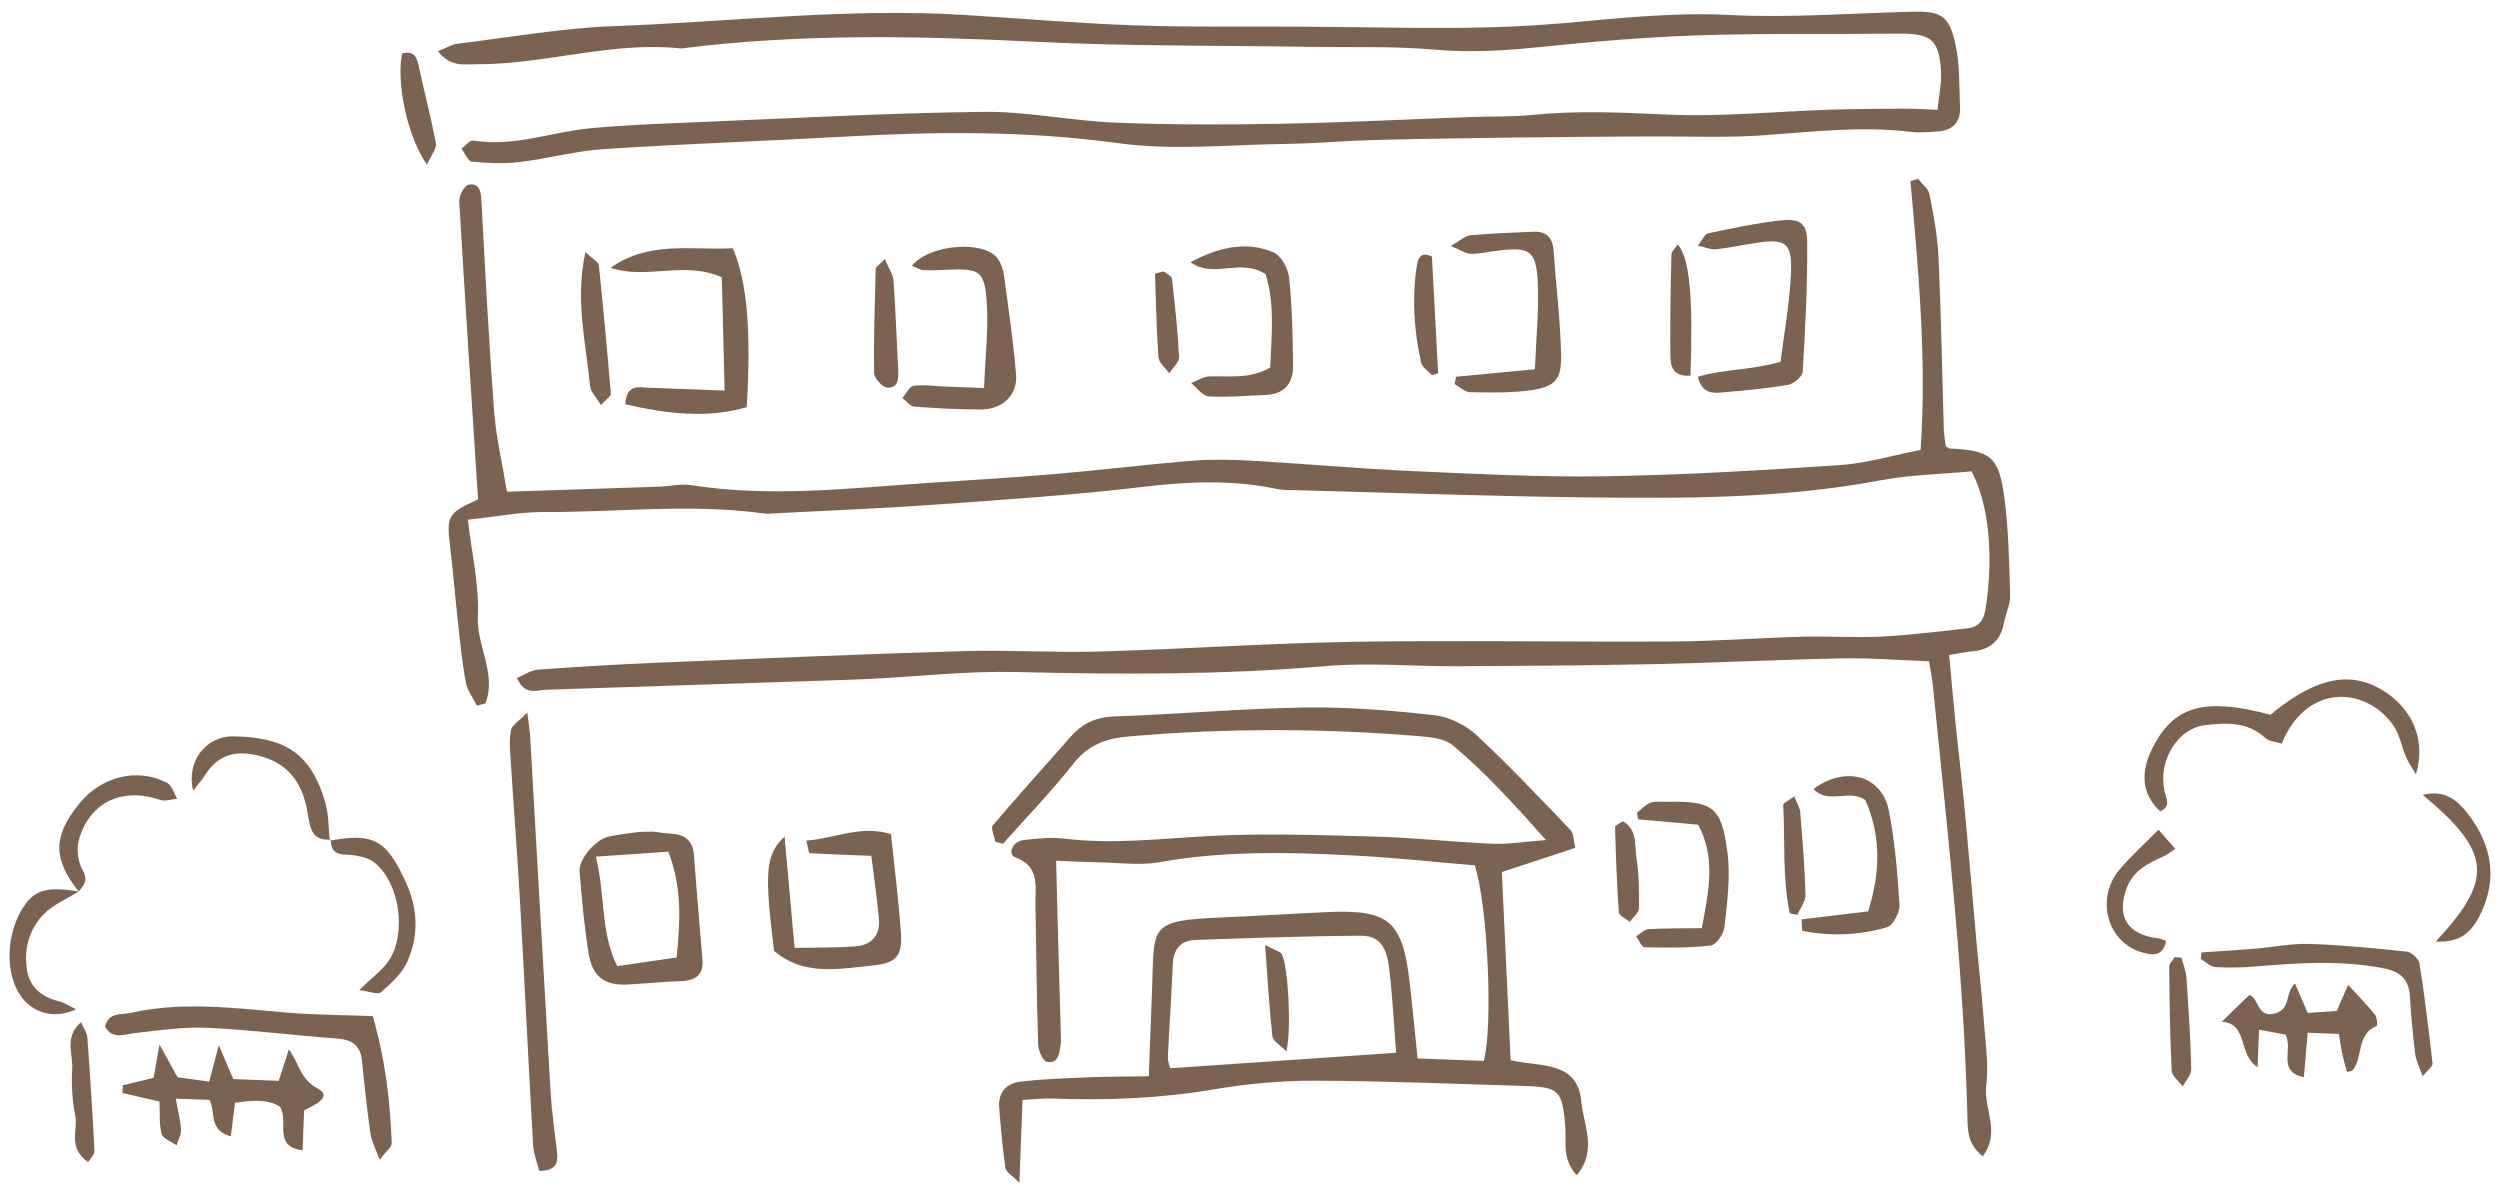
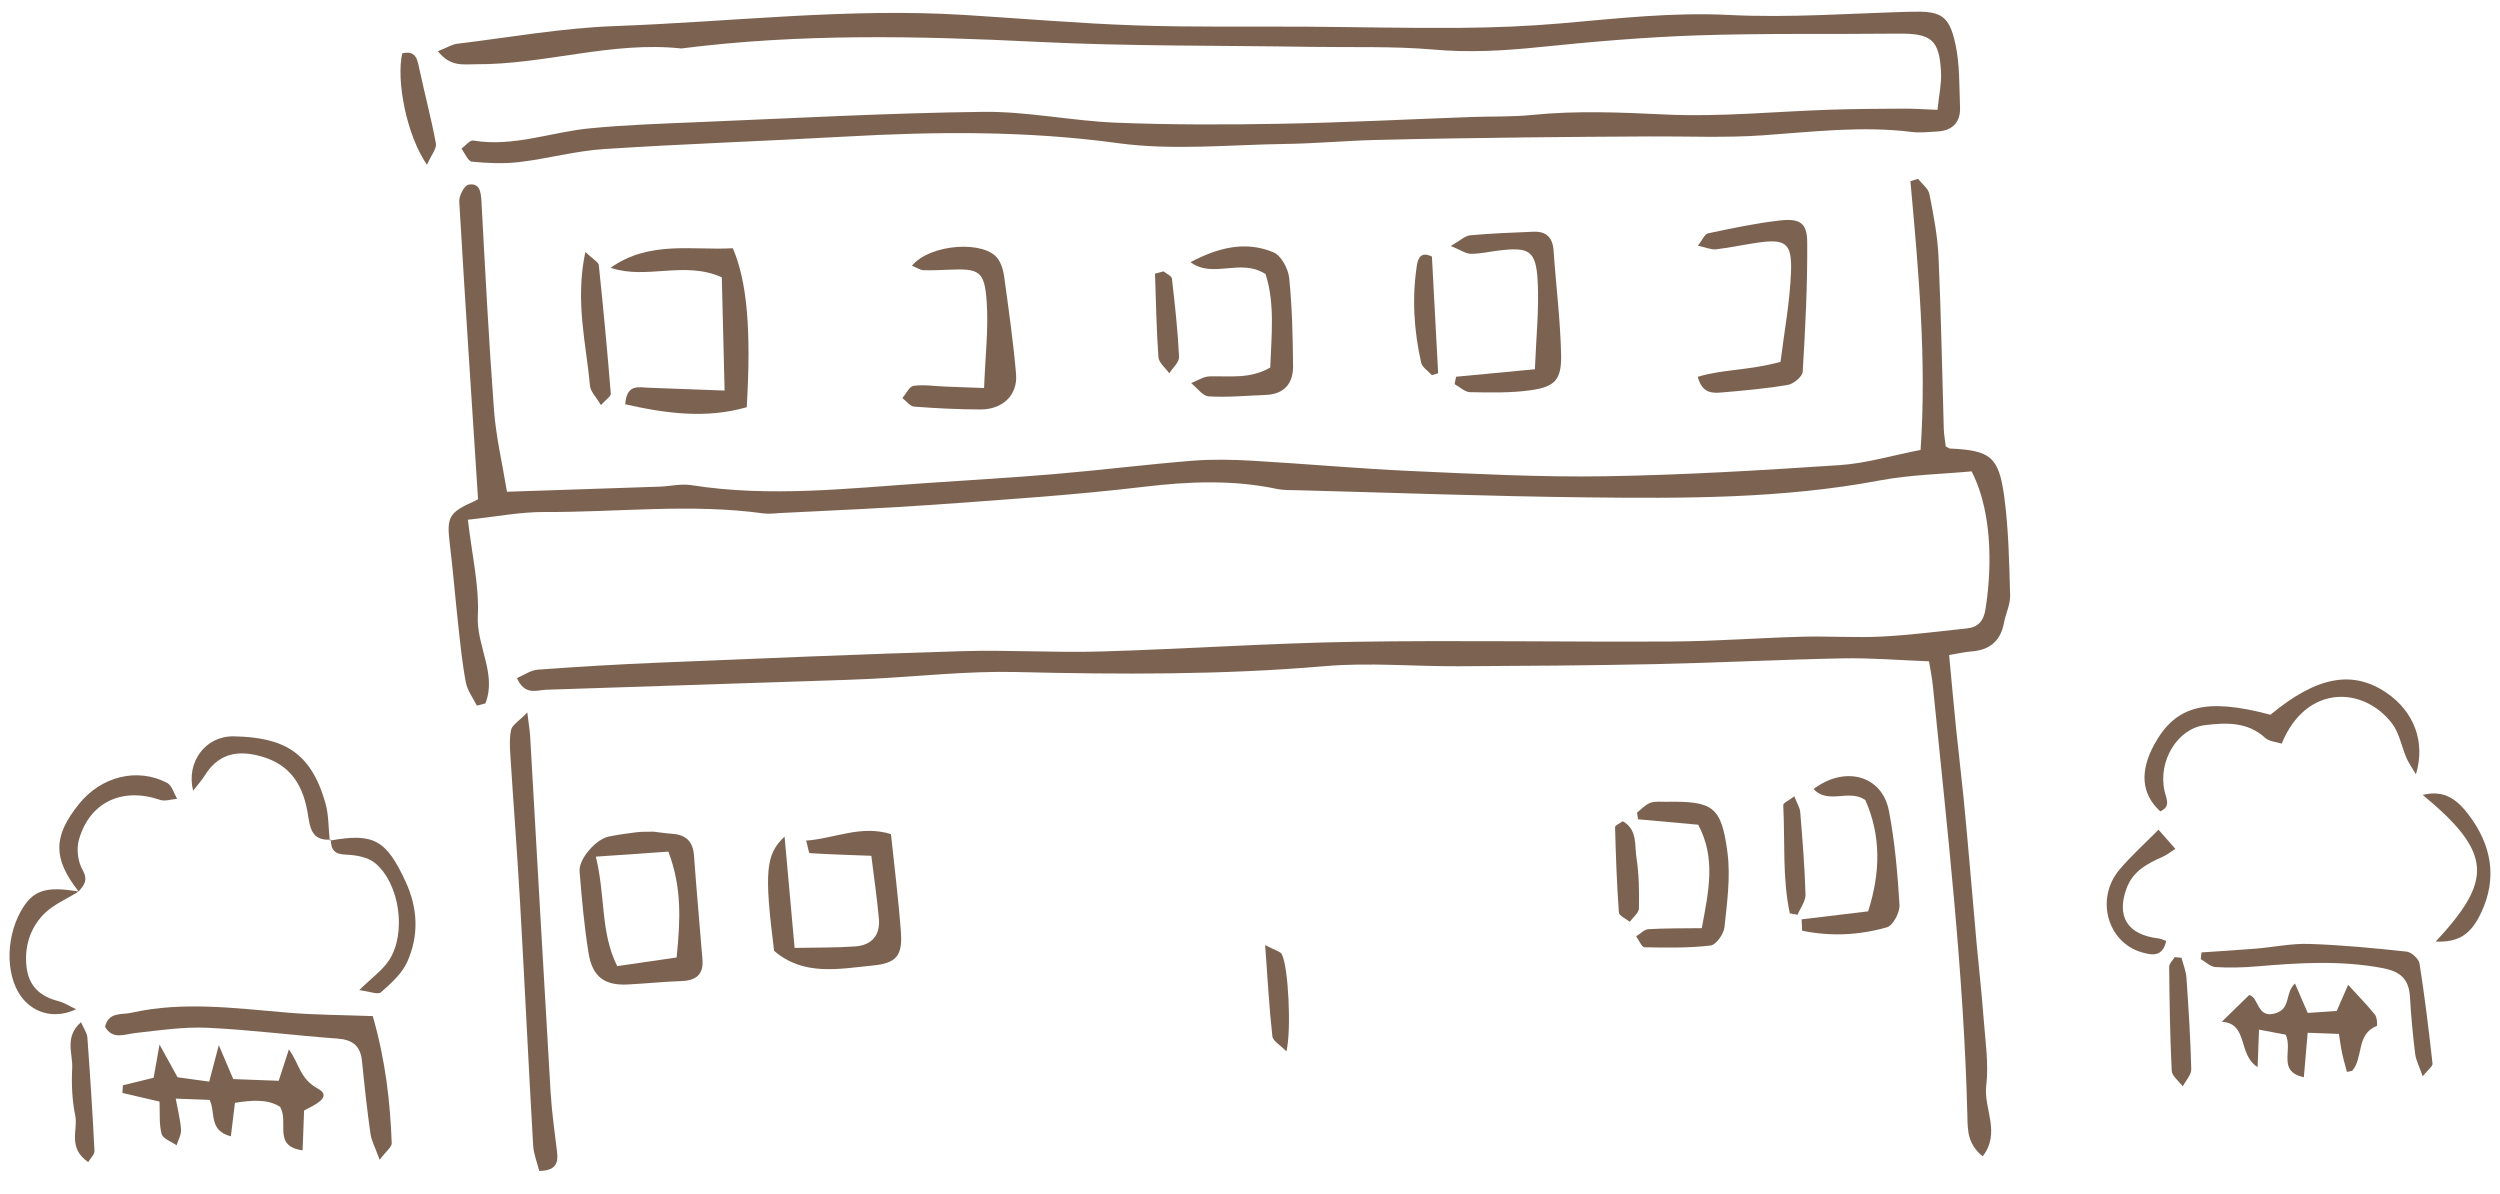
<svg xmlns="http://www.w3.org/2000/svg" id="a" viewBox="0 0 180 86">
  <path d="m34.336,50.808c-.273-.553-.68-1.08-.792-1.664-.259-1.343-.393-2.712-.544-4.074-.218-1.973-.378-3.952-.616-5.923-.233-1.922-.071-2.245,1.781-3.068.201-.089.381-.225.254-.148-.471-7.277-.942-14.351-1.354-21.428-.024-.409.372-1.156.668-1.208.792-.141.894.497.931,1.19.271,5.029.53,10.06.907,15.082.141,1.875.584,3.727.93,5.838,3.867-.128,7.43-.243,10.993-.367.76-.026,1.54-.225,2.274-.109,5.649.894,11.276.231,16.909-.148,3.124-.21,6.25-.392,9.369-.658,3.267-.279,6.523-.686,9.791-.95,1.438-.116,2.896-.083,4.339,0,3.807.218,7.607.568,11.415.739,4.651.208,9.31.453,13.961.379,5.645-.09,11.289-.429,16.923-.804,1.883-.125,3.736-.69,5.806-1.093.444-6.4-.141-12.875-.732-19.351.183-.055.367-.11.55-.165.284.364.741.694.82,1.099.294,1.495.586,3.01.655,4.527.186,4.121.253,8.247.378,12.37.014.445.098.888.142,1.268.169.088.234.15.302.153,2.903.132,3.523.567,3.914,3.501.311,2.334.351,4.709.419,7.068.019.657-.321,1.319-.445,1.988-.245,1.325-1.052,1.959-2.362,2.055-.44.032-.874.137-1.586.254.172,1.824.325,3.548.499,5.269.17,1.673.375,3.342.542,5.014.174,1.748.324,3.499.48,5.249.156,1.75.3,3.501.46,5.251.16,1.747.361,3.491.49,5.24.123,1.675.396,3.381.199,5.025-.192,1.603,1.069,3.337-.252,5.044-1.094-.878-1.079-1.876-1.102-2.843-.254-10.397-1.456-20.717-2.489-31.052-.06-.598-.187-1.189-.276-1.744-2.139-.08-4.166-.251-6.189-.212-4.504.086-9.005.318-13.509.414-4.731.101-9.465.131-14.197.154-3.205.015-6.431-.281-9.61-.007-7.401.637-14.792.6-22.205.423-3.499-.083-7.01.319-10.516.493-1.141.057-2.283.09-3.425.128-6.632.219-13.264.437-19.896.654-.716.023-1.546.446-2.12-.839.507-.214.99-.569,1.495-.606,2.89-.212,5.784-.384,8.679-.504,7.316-.302,14.632-.614,21.95-.83,3.279-.097,6.568.122,9.847.027,6.101-.177,12.197-.603,18.299-.7,7.63-.12,15.265.023,22.897-.021,3.126-.018,6.251-.261,9.377-.345,1.908-.051,3.823.086,5.727-.01,2.05-.104,4.093-.377,6.137-.589.792-.082,1.186-.541,1.317-1.335.375-2.267.685-6.711-.991-9.971-2.118.199-4.402.238-6.615.655-7.032,1.324-14.132,1.298-21.23,1.217-6.869-.078-13.735-.331-20.603-.511-.533-.014-1.079.008-1.595-.1-3.18-.668-6.337-.532-9.558-.149-4.991.594-10.015.923-15.031,1.285-3.727.269-7.463.411-11.196.607-.382.02-.772.077-1.145.025-5.259-.727-10.529-.075-15.793-.102-1.725-.009-3.452.337-5.502.555.284,2.477.824,4.732.716,6.955-.103,2.123,1.383,4.157.545,6.27-.204.054-.408.107-.612.161Z" fill="#7c6351" />
  <path d="m31.53,3.687c.694-.276,1.024-.492,1.374-.534,3.784-.458,7.561-1.138,11.358-1.275,8.387-.303,16.754-1.323,25.166-.803,4.113.254,8.221.612,12.338.753,4.115.141,8.237.065,12.356.094,3.661.026,7.322.113,10.982.084,2.434-.02,4.875-.113,7.299-.324,4.023-.35,8.011-.812,12.089-.605,4.336.22,8.7-.114,13.052-.232,2.182-.059,2.783.22,3.245,2.32.323,1.467.271,3.022.334,4.54.046,1.105-.542,1.706-1.649,1.764-.609.032-1.229.106-1.828.032-3.593-.448-7.153-.007-10.732.243-2.732.191-5.486.06-8.23.079-2.974.02-5.949.034-8.923.072-3.588.046-7.177.093-10.765.184-2.136.054-4.269.255-6.405.284-4.039.055-8.141.485-12.105-.057-6.563-.897-13.082-.838-19.644-.47-5.78.325-11.568.52-17.345.896-2.044.133-4.058.692-6.1.936-1.126.135-2.288.082-3.42-.027-.278-.027-.503-.609-.752-.936.283-.206.602-.627.843-.587,2.887.484,5.593-.605,8.387-.877,2.572-.25,5.162-.337,7.746-.444,6.861-.282,13.721-.661,20.584-.744,3.181-.038,6.364.651,9.555.779,3.963.158,7.937.151,11.904.078,4.578-.085,9.154-.322,13.731-.487,1.448-.052,2.906-.001,4.344-.147,3.203-.325,6.382-.183,9.595-.031,3.95.187,7.928-.221,11.894-.348,1.753-.056,3.507-.066,5.261-.075.741-.004,1.482.05,2.43.086.109-1.062.296-1.875.257-2.677-.115-2.379-.697-2.835-3.103-2.809-4.809.053-9.622-.035-14.427.125-3.81.127-7.619.458-11.413.847-2.516.258-4.993.403-7.533.18-2.959-.26-5.951-.151-8.929-.2-6.563-.107-13.135-.037-19.687-.362-8.559-.425-17.092-.608-25.613.478-5.006-.541-9.84,1.172-14.807,1.136-.859-.006-1.798.218-2.717-.938Z" fill="#7c6351" />
-   <path d="m73.62,79.194c-.079,2.105-.144,3.831-.224,5.969-.519-.535-.964-.776-1.008-1.076-.21-1.433-.327-2.882-.447-4.327-.093-1.122.544-1.773,1.569-1.89,1.581-.18,3.178-.236,4.77-.3,1.427-.058,2.857-.056,4.433-.083.083-2.204.154-4.174.231-6.145.183-4.702-.335-5.06,5.076-5.289,2.516-.106,5.029-.269,7.544-.383,4.418-.2,5.407.63,5.92,4.979.214,1.81.381,3.626.582,5.559,1.659.062,3.224.121,4.764.178.678-2.418.293-11.226-.647-14.079-2.86-.239-5.811-.56-8.771-.715-4.653-.244-9.3-.345-13.932.488-1.403.252-2.893.032-4.342.008-.971-.016-1.94-.069-3.095-.112.03,1.262.049,2.237.076,3.212.086,3.126.176,6.251.262,9.377.006.228.014.461-.02.685-.091.61-.179,1.367-.998,1.199-.288-.059-.602-.806-.616-1.248-.106-3.352-.143-6.707-.194-10.061-.02-1.333.334-2.751-1.455-3.414-.57-.211-.208-1.144.585-1.238.983-.116,1.998-.223,2.972-.105,3.515.426,6.992-.012,10.494-.194,3.954-.206,7.931-.061,11.895.048,2.821.078,5.634.392,8.454.513,1.104.047,2.218-.146,3.809-.266-2.321-2.618-4.363-4.854-6.683-6.805-.525-.442-1.399-.585-2.131-.647-7.09-.605-14.18-.628-21.275-.002-1.608.142-2.864.6-3.915,1.933-1.588,2.013-3.38,3.866-5.085,5.786-.185-.047-.371-.094-.556-.14-.07-.404-.347-.985-.177-1.186,1.817-2.148,3.716-4.226,5.568-6.344.851-.973,1.825-1.449,3.177-1.495,4.574-.155,9.142-.572,13.716-.643,3.116-.048,6.251.211,9.352.557,1.061.118,2.238.712,3.03,1.446,2.349,2.178,4.544,4.523,6.764,6.837.216.225.187.685.328,1.266-1.777.585-3.475,1.145-5.288,1.742.206,4.412.418,8.947.633,13.548,2.141.495,4.837.022,5.093,3.002.141,1.638,1.179,3.452-.331,5.281-1.077-1.17-.742-2.386-.825-3.448-.207-2.627-.404-2.908-2.929-2.982-5.032-.148-10.063-.364-15.095-.378-2.43-.007-4.889.215-7.285.624-3.864.659-7.731.804-11.628.661-.663-.024-1.33.057-2.144.098Zm26.902-3.396c-.16-2.018-.26-4.078-.507-6.12-.194-1.596-.766-2.311-2.034-2.305-3.962.021-7.924.168-11.885.3-1.081.036-1.612.656-1.657,1.768-.089,2.209-.25,4.416-.35,6.625-.016.343.132.694.164.85,5.457-.375,10.75-.738,16.268-1.117Z" fill="#7c6351" />
  <path d="m37.966,51.291c.122,1.007.185,1.365.206,1.726.489,8.533.964,17.066,1.47,25.598.086,1.445.292,2.883.466,4.322.097.805-.086,1.355-1.283,1.369-.145-.589-.403-1.215-.44-1.852-.332-5.791-.606-11.586-.935-17.378-.203-3.578-.48-7.151-.706-10.728-.038-.606-.074-1.239.061-1.819.076-.324.508-.566,1.162-1.237Z" fill="#7c6351" />
  <path d="m52.764,17.873c1.033,2.402,1.331,5.923,1.001,11.446-2.928.844-5.827.45-8.748-.21.101-1.484.968-1.218,1.697-1.192,1.729.061,3.458.128,5.457.203-.071-2.876-.136-5.507-.202-8.153-2.683-1.216-5.444.195-8.005-.688,2.793-1.979,5.883-1.241,8.8-1.406Z" fill="#7c6351" />
  <path d="m47.052,59.88c.409.047.862.119,1.317.149.983.064,1.522.524,1.597,1.554.182,2.505.409,5.006.611,7.51.087,1.072-.466,1.503-1.492,1.543-1.29.049-2.576.175-3.865.246-1.669.092-2.562-.531-2.841-2.244-.317-1.949-.488-3.924-.65-5.894-.074-.901,1.187-2.331,2.106-2.513.671-.133,1.35-.232,2.029-.314.376-.045.76-.026,1.187-.037Zm-4.15,1.798c.7,2.865.32,5.448,1.538,7.883,1.473-.215,2.871-.418,4.277-.623.264-2.617.399-5.014-.595-7.62-1.643.114-3.264.226-5.22.361Z" fill="#7c6351" />
  <path d="m55.734,68.459c-.704-5.646-.626-6.937.756-8.223.245,2.723.47,5.227.721,8.013,1.54-.032,2.963-.007,4.376-.108,1.168-.083,1.802-.807,1.694-1.992-.143-1.571-.374-3.135-.546-4.531-1.655-.062-3.047-.105-4.436-.192-.069-.004-.115-.39-.254-.903,2.06-.148,3.923-1.141,6.104-.468.252,2.42.551,4.747.717,7.084.118,1.668-.325,2.21-2.019,2.377-2.448.242-4.984.78-7.112-1.057Z" fill="#7c6351" />
  <path d="m26.84,73.16c.932,3.261,1.252,6.191,1.364,9.148.01.27-.388.556-.867,1.198-.312-.861-.591-1.358-.665-1.884-.245-1.732-.435-3.473-.607-5.215-.109-1.108-.676-1.551-1.782-1.63-3.113-.223-6.216-.632-9.332-.776-1.725-.079-3.472.181-5.2.376-.815.092-1.631.503-2.188-.446.254-1.097,1.193-.854,1.871-1.007,3.786-.856,7.576-.317,11.37-.006,1.957.16,3.927.162,6.036.241Z" fill="#7c6351" />
  <path d="m16.794,77.694c1.057.04,2.166.081,3.273.123.271-.836.503-1.548.734-2.261.761,1.05.779,2.114,2.089,2.827,1.104.601-.291,1.197-.996,1.575-.034.916-.069,1.849-.107,2.867-2.172-.303-.964-1.991-1.619-3.131-.892-.584-2.066-.476-3.253-.291-.098.811-.19,1.562-.293,2.413-1.627-.432-1.076-1.703-1.531-2.624-.654-.024-1.372-.051-2.439-.091.156.86.341,1.543.381,2.233.022.368-.205.752-.32,1.128-.374-.267-.979-.471-1.074-.816-.195-.704-.116-1.484-.155-2.332-.94-.219-1.804-.421-2.669-.622.011-.184.021-.368.032-.551.683-.167,1.366-.335,2.214-.542.101-.569.214-1.203.424-2.391.574,1.04.906,1.643,1.298,2.354.67.093,1.41.195,2.279.315.2-.756.382-1.448.692-2.624.447,1.049.716,1.68,1.039,2.44Z" fill="#7c6351" />
  <path d="m163.471,51.461c3.344-2.77,5.917-3.237,8.354-1.583,1.97,1.338,2.833,3.532,2.122,5.871-.292-.497-.525-.817-.679-1.171-.357-.826-.512-1.793-1.037-2.482-2.047-2.686-6.186-2.864-7.949,1.446-.396-.129-.903-.151-1.188-.414-1.278-1.177-2.835-1.097-4.33-.918-1.974.236-3.388,2.561-2.924,4.71.134.62.484,1.127-.299,1.499-1.361-1.238-1.499-2.882-.421-4.838,1.537-2.787,3.704-3.354,8.351-2.12Z" fill="#7c6351" />
  <path d="m65.657,19.134c1.331-1.594,5.22-1.837,6.183-.512.256.352.398.834.458,1.274.318,2.343.659,4.685.859,7.04.128,1.504-.965,2.547-2.548,2.545-1.596-.002-3.195-.083-4.787-.204-.297-.023-.567-.402-.85-.617.266-.308.502-.838.805-.88.743-.102,1.517.023,2.28.053.887.035,1.775.067,2.797.105.085-2.283.323-4.253.189-6.197-.155-2.241-.522-2.415-2.741-2.321-.608.026-1.218.053-1.826.032-.212-.007-.418-.157-.819-.319Z" fill="#7c6351" />
  <path d="m128.199,26.052c.261-2.125.672-4.293.754-6.474.079-2.102-.409-2.4-2.463-2.098-.98.144-1.95.359-2.933.471-.347.039-.718-.134-1.308-.259.319-.404.485-.839.732-.891,1.713-.362,3.433-.731,5.17-.927,1.44-.162,1.957.179,1.968,1.552.024,3.112-.137,6.228-.324,9.336-.021.349-.651.879-1.062.949-1.574.269-3.172.41-4.765.546-.672.058-1.406.087-1.73-1.124,1.783-.555,3.692-.449,5.961-1.082Z" fill="#7c6351" />
  <path d="m104.84,27.124c1.819-.172,3.637-.345,5.673-.538.086-2.298.313-4.345.198-6.371-.123-2.173-.61-2.436-2.768-2.181-.681.08-1.361.243-2.042.239-.37-.002-.739-.274-1.446-.562.682-.388,1.027-.735,1.401-.77,1.512-.139,3.033-.195,4.552-.257.924-.038,1.386.412,1.451,1.362.169,2.499.488,4.993.541,7.493.038,1.819-.449,2.321-2.238,2.565-1.421.193-2.879.161-4.318.132-.375-.007-.742-.376-1.113-.579.036-.178.073-.356.109-.534Z" fill="#7c6351" />
  <path d="m168.402,74.442c-.739-.028-1.395-.052-2.25-.084-.094,1.101-.18,2.104-.275,3.206-1.936-.431-.773-1.929-1.307-3.067-.438-.083-1.047-.198-1.92-.364-.036.961-.063,1.685-.101,2.702-1.454-.918-.647-3.144-2.58-3.27.618-.602,1.235-1.204,1.971-1.921.71.137.536,1.715,1.877,1.317,1.163-.345.664-1.434,1.42-2.152.307.708.577,1.333.92,2.123.682-.046,1.411-.096,2.087-.142.308-.707.562-1.29.821-1.881.718.785,1.36,1.436,1.931,2.144.157.195.191.792.127.818-1.488.592-.954,2.262-1.745,3.204-.039.046-.14.04-.399.105-.117-.448-.253-.903-.351-1.365-.092-.434-.146-.877-.225-1.374Z" fill="#7c6351" />
  <path d="m158.504,68.574c1.307-.09,2.615-.166,3.921-.273,1.281-.106,2.564-.381,3.838-.339,2.343.078,4.684.302,7.016.554.348.038.873.522.927.862.378,2.39.668,4.794.936,7.199.022.198-.327.437-.709.914-.245-.707-.484-1.149-.541-1.612-.167-1.361-.297-2.729-.375-4.098-.072-1.27-.676-1.831-1.943-2.073-3.041-.58-6.065-.386-9.106-.126-.983.084-1.98.107-2.963.046-.36-.023-.7-.372-1.049-.573.017-.16.033-.32.05-.48Z" fill="#7c6351" />
  <path d="m91.12,19.736c-1.818-1.178-3.76.353-5.405-.86,1.915-1.01,3.914-1.575,5.974-.709.553.232,1.062,1.176,1.131,1.84.217,2.11.263,4.241.281,6.365.01,1.23-.635,2.011-1.955,2.063-1.372.053-2.75.186-4.115.105-.441-.026-.847-.621-1.269-.956.441-.17.878-.472,1.323-.485,1.431-.042,2.891.215,4.373-.636.085-2.292.349-4.62-.339-6.727Z" fill="#7c6351" />
  <path d="m129.714,66.194c1.606-.194,3.213-.387,4.791-.577.908-2.829.923-5.48-.203-8.015-1.172-.822-2.672.349-3.725-.793,2.276-1.711,4.931-.973,5.422,1.557.432,2.231.626,4.517.765,6.788.033.538-.466,1.486-.903,1.611-2.008.577-4.074.667-6.105.248-.014-.273-.028-.545-.041-.818Z" fill="#7c6351" />
  <path d="m122.27,59.38c-1.566-.141-2.949-.266-4.331-.391-.025-.161-.049-.321-.073-.482.313-.242.594-.567.948-.702.338-.129.751-.07,1.131-.076,3.384-.057,3.992.311,4.432,3.646.232,1.758-.027,3.597-.215,5.384-.051.49-.605,1.273-.999,1.319-1.569.183-3.166.159-4.751.126-.208-.004-.406-.51-.609-.784.292-.181.576-.502.878-.519,1.264-.074,2.534-.057,3.848-.074.49-2.658,1.033-5.021-.258-7.447Z" fill="#7c6351" />
  <path d="m23.823,60.451c-1.441.114-1.504-.927-1.675-1.939-.405-2.399-1.593-3.658-3.664-4.135-1.609-.371-2.845.023-3.732,1.446-.223.358-.512.675-.848,1.111-.511-2.053.876-3.958,2.935-3.917,3.56.07,5.535,1.105,6.589,4.795.247.864.216,1.807.313,2.714l.081-.075Z" fill="#7c6351" />
  <path d="m23.742,60.526c3.165-.575,4.07-.064,5.468,2.966.884,1.916.957,3.872.114,5.756-.381.852-1.172,1.559-1.896,2.196-.22.193-.839-.067-1.562-.155.925-.912,1.688-1.442,2.155-2.165,1.261-1.952.758-5.514-1.017-6.984-.52-.431-1.385-.582-2.099-.605-.823-.026-1.083-.359-1.08-1.084-.001,0-.082.075-.082.075Z" fill="#7c6351" />
  <path d="m5.662,64.19c-1.86-2.378-1.856-3.956.015-6.292,1.596-1.993,4.201-2.657,6.353-1.532.347.181.49.754.727,1.146-.413.034-.872.202-1.232.079-2.72-.93-5.079.156-5.846,2.881-.185.656-.072,1.566.263,2.156.419.738.121,1.1-.284,1.561h.004Z" fill="#7c6351" />
  <path d="m5.658,64.191c-.855.54-1.852.945-2.531,1.654-.96,1.005-1.383,2.322-1.217,3.771.162,1.411,1.002,2.141,2.319,2.473.395.099.754.342,1.253.577-1.41.66-2.808.37-3.733-.638-1.321-1.44-1.425-4.346-.231-6.452.839-1.479,1.778-1.793,4.142-1.384,0,0-.003,0-.003,0Z" fill="#7c6351" />
  <path d="m42.145,18.142c.589.559.947.734.969.944.323,3.082.613,6.169.864,9.258.016.193-.349.418-.711.824-.334-.571-.75-.967-.788-1.397-.273-3.034-1.088-6.06-.333-9.628Z" fill="#7c6351" />
  <path d="m175.37,67.797c4.024-4.353,4.208-6.324-.934-10.561,1.607-.416,2.544.424,3.299,1.417,1.642,2.162,2.104,4.544.9,7.077-.747,1.573-1.605,2.116-3.265,2.066Z" fill="#7c6351" />
  <path d="m155.966,67.745c-.251,1.186-1.038,1.037-1.787.814-2.462-.731-3.318-3.873-1.582-5.939.824-.981,1.79-1.842,2.814-2.882.513.582.828.94,1.213,1.378-.369.238-.598.431-.861.548-1.121.5-2.185,1.03-2.653,2.305-.742,2.026.078,3.339,2.283,3.593.192.022.376.117.573.182Z" fill="#7c6351" />
-   <path d="m63.707,18.651c.285.684.593,1.109.625,1.555.152,2.121.226,4.247.336,6.371.033.636.042,1.371-.777,1.335-.348-.015-.949-.675-.955-1.049-.038-2.506.049-5.014.115-7.521.003-.108.192-.212.655-.691Z" fill="#7c6351" />
  <path d="m157.069,68.961c.123.48.322.955.356,1.441.151,2.191.291,4.384.345,6.578.01.407-.397.824-.611,1.236-.277-.373-.775-.735-.795-1.121-.126-2.491-.158-4.988-.184-7.483-.002-.232.257-.467.396-.701.164.016.329.033.493.049Z" fill="#7c6351" />
-   <path d="m121.715,27.046c-1.423.1-1.442-.852-1.45-1.641-.025-2.363.021-4.726.079-7.089.006-.232.291-.457.468-.717.853,1.071,1.093,3.712.904,9.447Z" fill="#7c6351" />
  <path d="m30.743,11.865c-1.463-2.104-2.225-6.045-1.784-8.024,1.005-.238,1.093.453,1.245,1.167.38,1.778.851,3.537,1.182,5.323.067.362-.323.808-.643,1.534Z" fill="#7c6351" />
  <path d="m103.098,18.473c.156,2.923.303,5.662.449,8.401-.15.046-.301.092-.451.139-.266-.299-.696-.562-.773-.904-.522-2.312-.669-4.652-.306-7.01.104-.674.406-.957,1.081-.626Z" fill="#7c6351" />
  <path d="m5.833,73.595c.203.472.434.779.458,1.101.199,2.721.375,5.443.511,8.167.013.258-.289.531-.452.809-1.506-1.042-.719-2.319-.931-3.345-.23-1.112-.28-2.286-.221-3.424.053-1.039-.578-2.245.635-3.308Z" fill="#7c6351" />
  <path d="m128.864,65.759c-.538-2.561-.339-5.195-.47-7.793-.008-.153.399-.327.796-.632.193.501.401.816.428,1.146.16,1.972.323,3.946.379,5.923.014.481-.373.974-.575,1.461-.186-.035-.372-.07-.557-.105Z" fill="#7c6351" />
  <path d="m116.84,59.128c1.071.608.844,1.728.985,2.63.187,1.198.202,2.432.177,3.648-.007.325-.427.642-.657.962-.273-.221-.768-.427-.785-.667-.149-2.046-.221-4.097-.275-6.148-.003-.128.339-.266.555-.425Z" fill="#7c6351" />
  <path d="m83.776,19.539c.209.172.579.326.602.52.218,1.873.424,3.751.515,5.633.019.383-.456.79-.703,1.186-.272-.385-.752-.755-.782-1.157-.148-2.001-.176-4.011-.247-6.018.205-.055.41-.109.615-.164Z" fill="#7c6351" />
  <path d="m91.089,68.043c.736.393,1.093.461,1.2.661.469.877.705,5.39.335,6.998-.433-.448-.974-.742-1.013-1.092-.227-2.007-.334-4.027-.521-6.568Z" fill="#7c6351" />
</svg>